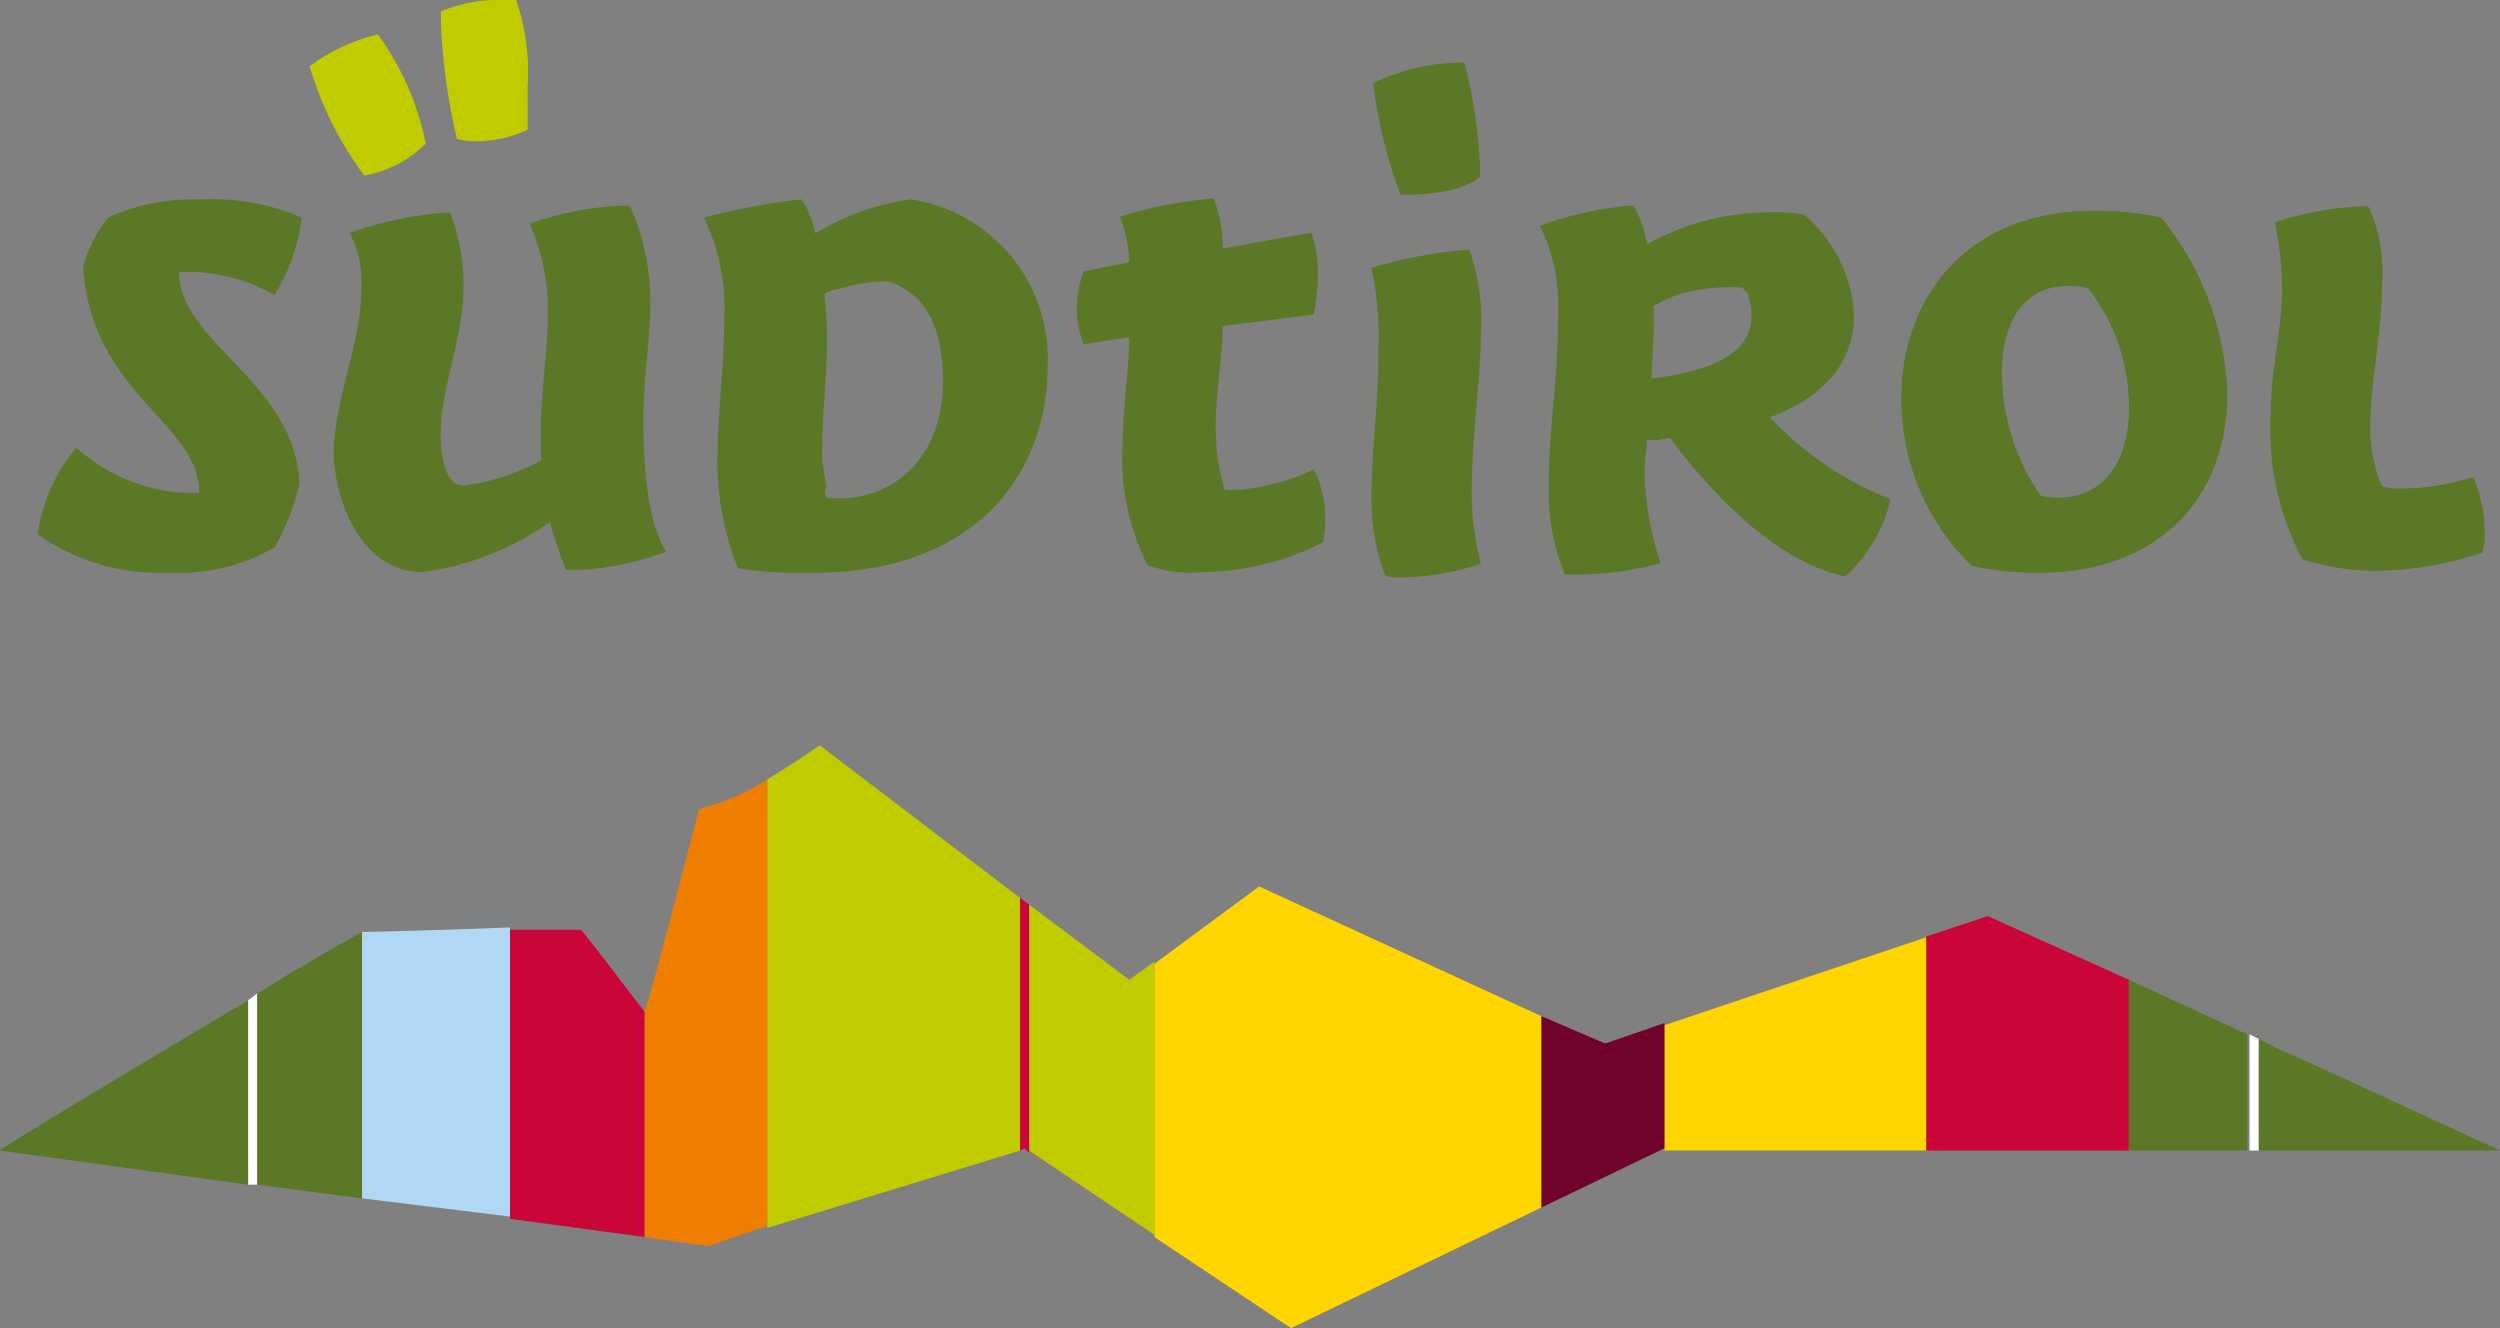
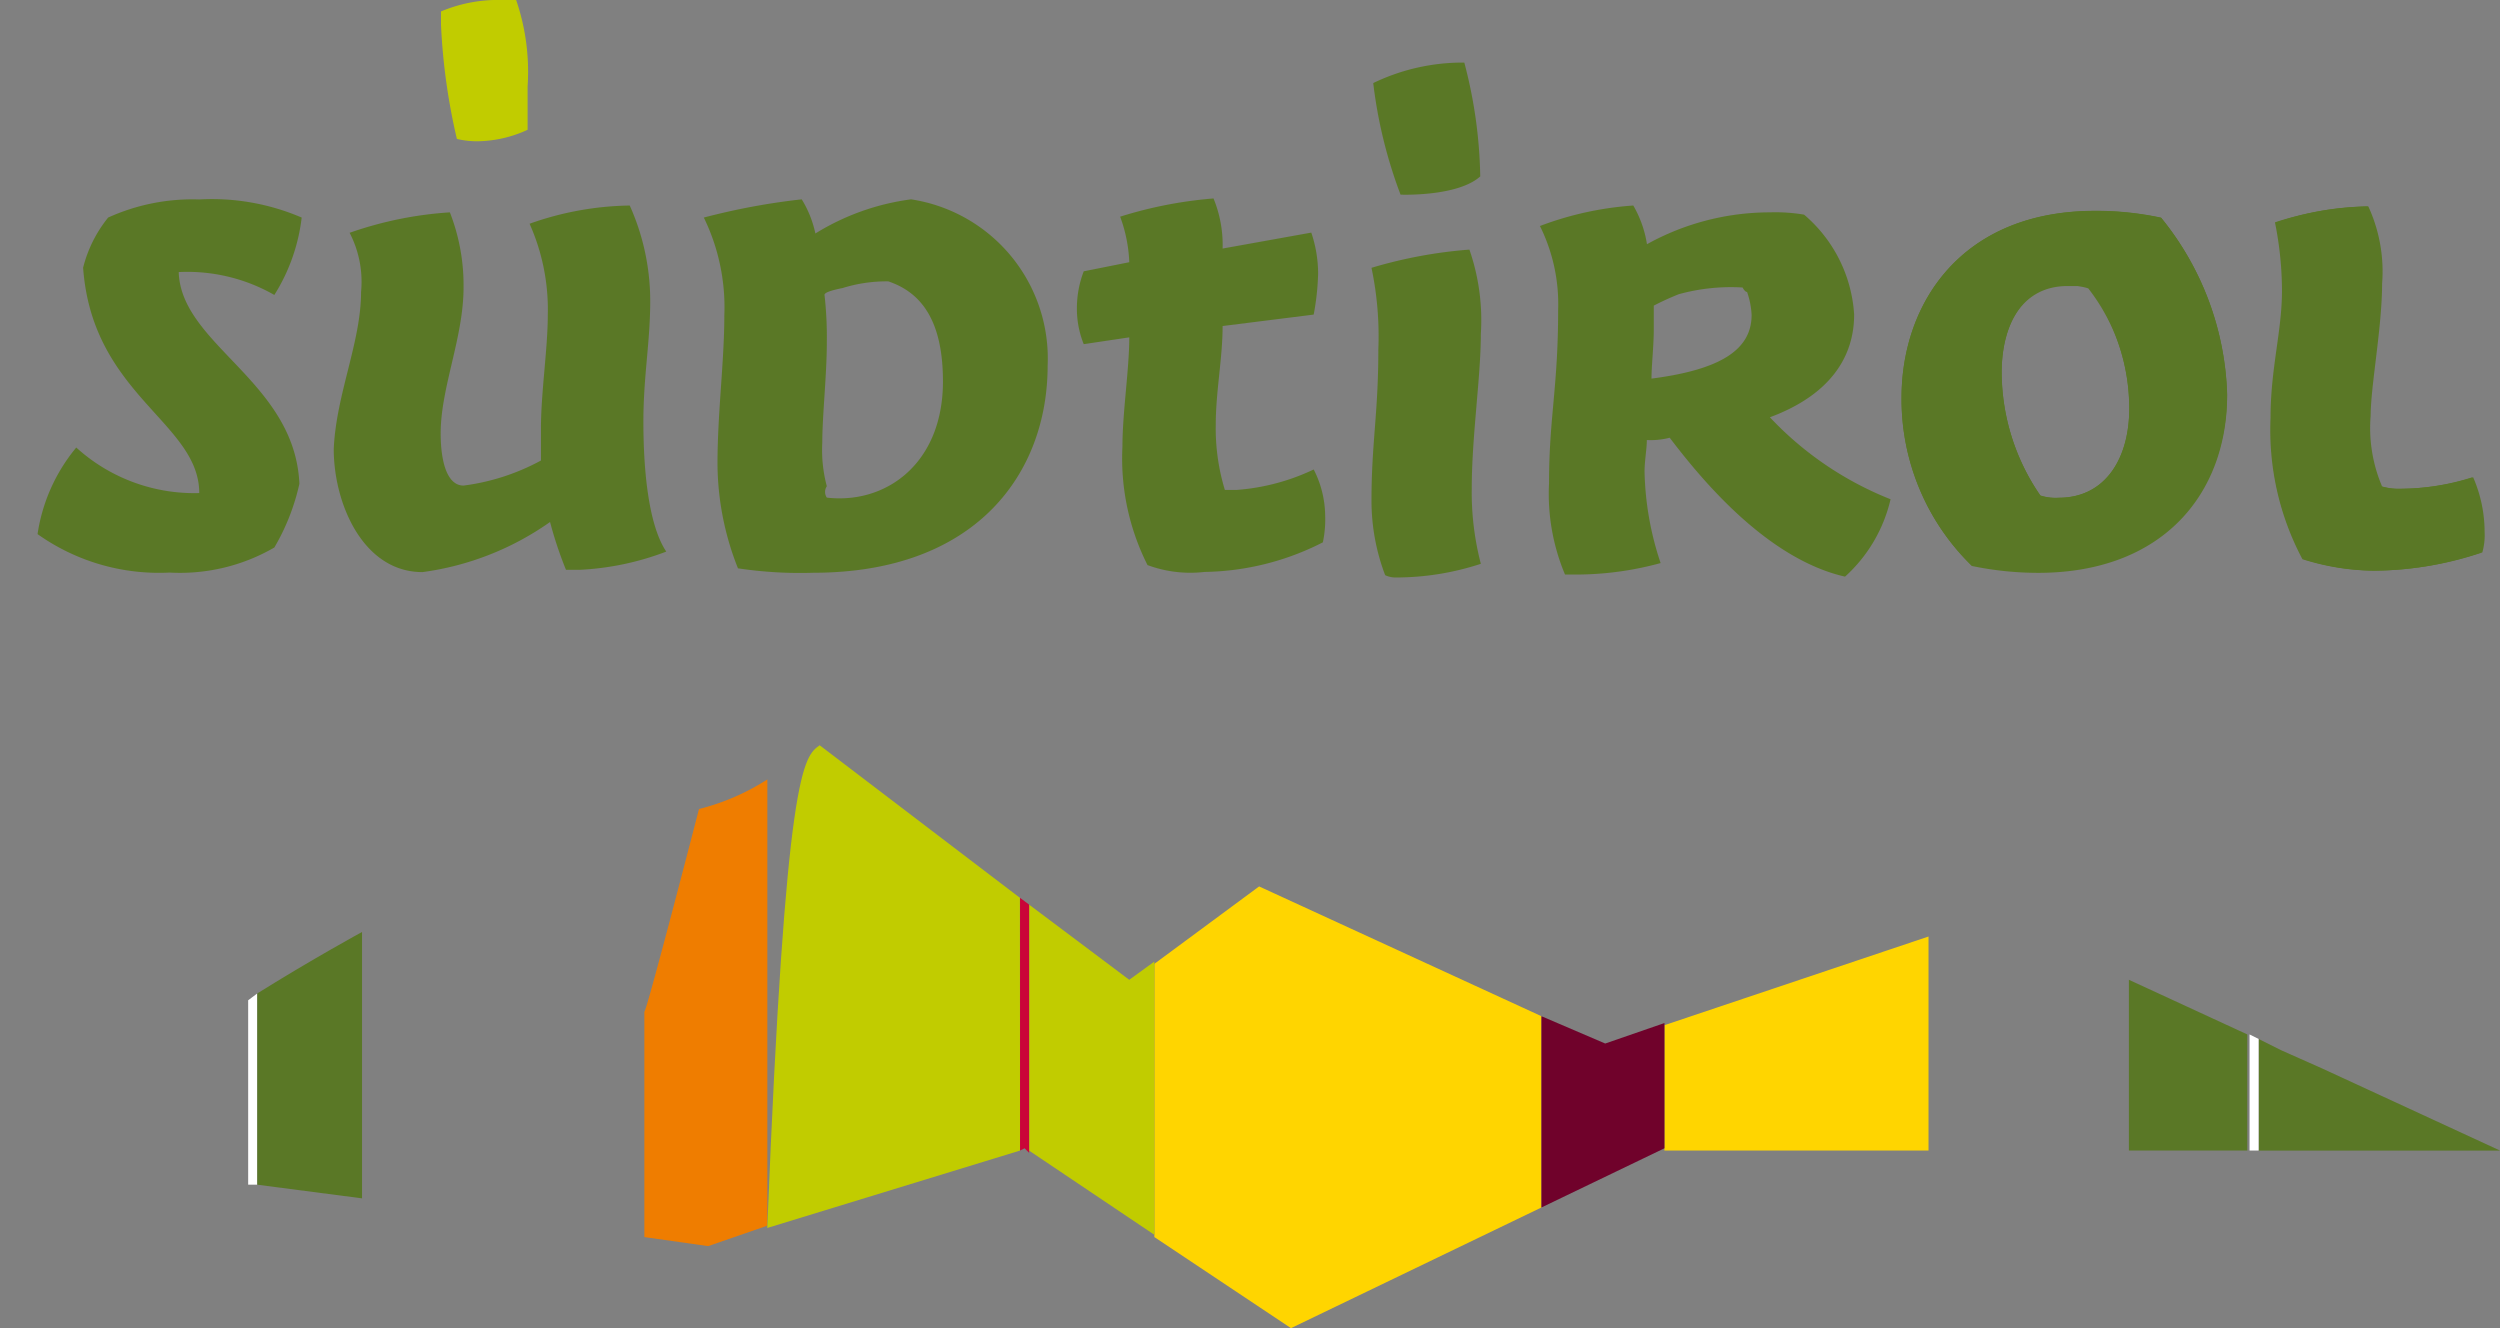
<svg xmlns="http://www.w3.org/2000/svg" id="logo-suedtirol" width="87.401" height="46.433" viewBox="0 0 87.401 46.433">
  <rect x="0" y="0" width="87.401" height="46.433" fill="#808080" stroke="none" />
  <g id="Gruppe_1333" data-name="Gruppe 1333" transform="translate(0 26.055)">
    <path id="Pfad_718" data-name="Pfad 718" d="M82.334,8.4v7.482H73.1V11.5Z" transform="translate(-14.912 -1.714)" fill="#ffd500" />
    <path id="Pfad_719" data-name="Pfad 719" d="M64.232,17.424l-8.756,4.219L50.7,18.458V8.906L54.362,6.2l9.87,4.537Z" transform="translate(-10.343 -1.265)" fill="#ffd500" />
    <path id="Pfad_720" data-name="Pfad 720" d="M72,12.139v4.378l-4.3,2.07V11.9l2.229.955Z" transform="translate(-13.81 -2.428)" fill="#70022b" />
-     <path id="Pfad_721" data-name="Pfad 721" d="M15.9,17.472V8.159c.4,0,3.184-.08,5.174-.159V18.109Z" transform="translate(-3.244 -1.632)" fill="#b0d8f4" />
    <path id="Pfad_722" data-name="Pfad 722" d="M32.6,1.5V17.1l-2.07.716L28.3,17.5V9.619c.08,0,1.91-7.084,1.91-7.084A8.046,8.046,0,0,0,32.6,1.5Z" transform="translate(-5.773 -0.306)" fill="#ef7d00" />
-     <path id="Pfad_723" data-name="Pfad 723" d="M27.1,10.965v7.88l-4.7-.637V8.1h2.468C24.868,8.02,26.539,10.249,27.1,10.965Z" transform="translate(-4.569 -1.652)" fill="#ca0538" />
-     <path id="Pfad_724" data-name="Pfad 724" d="M8.676,17.648,0,16.454c0-.08,4.935-3.025,8.676-5.254Z" transform="translate(0 -2.285)" fill="#5a7826" />
-     <path id="Pfad_725" data-name="Pfad 725" d="M91.684,9.729V15.7H84.6V8.216L86.749,7.5Z" transform="translate(-17.258 -1.53)" fill="#ca0538" />
    <path id="Pfad_726" data-name="Pfad 726" d="M11.218,10.9v6.686H10.9V11.139Z" transform="translate(-2.224 -2.224)" fill="#fff" />
    <path id="Pfad_727" data-name="Pfad 727" d="M49.578,8.99v9.552L45.2,15.6V7l3.5,2.627Z" transform="translate(-9.221 -1.428)" fill="#c1cc00" />
-     <path id="Pfad_728" data-name="Pfad 728" d="M42.536,14.169,33.7,16.875V1.194C34.337.8,34.974.4,35.531,0l7,5.333Z" transform="translate(-6.875)" fill="#c1cc00" />
+     <path id="Pfad_728" data-name="Pfad 728" d="M42.536,14.169,33.7,16.875C34.337.8,34.974.4,35.531,0l7,5.333Z" transform="translate(-6.875)" fill="#c1cc00" />
    <path id="Pfad_729" data-name="Pfad 729" d="M45.118,6.939v8.676l-.159-.159-.159.08V6.7Z" transform="translate(-9.139 -1.367)" fill="#ca0538" />
    <path id="Pfad_730" data-name="Pfad 730" d="M97.639,12.21v4.06H93.5V10.3Z" transform="translate(-19.073 -2.101)" fill="#5a7826" />
    <path id="Pfad_731" data-name="Pfad 731" d="M100,13.3l1.433.637,6.209,2.866H99.2V12.9Z" transform="translate(-20.236 -2.632)" fill="#5a7826" />
    <path id="Pfad_732" data-name="Pfad 732" d="M99.118,12.859v3.9H98.8V12.7Z" transform="translate(-20.155 -2.591)" fill="#fff" />
    <path id="Pfad_733" data-name="Pfad 733" d="M14.962,17.513,11.3,17.036V10.349C13.21,9.155,14.962,8.2,14.962,8.2Z" transform="translate(-2.305 -1.673)" fill="#5a7826" />
  </g>
  <g id="Gruppe_1348" data-name="Gruppe 1348" transform="translate(1.313)">
    <g id="Gruppe_1336" data-name="Gruppe 1336" transform="translate(9.51)">
      <g id="Gruppe_1334" data-name="Gruppe 1334" transform="translate(4.595)">
        <path id="Pfad_734" data-name="Pfad 734" d="M0,.876V.4A5.143,5.143,0,0,1,2.149,0h.478a7.737,7.737,0,0,1,.4,3.025V4.537a4.278,4.278,0,0,1-1.672.4,2.986,2.986,0,0,1-.8-.08A21.794,21.794,0,0,1,0,.876Z" fill="#c1cc00" />
      </g>
      <g id="Gruppe_1335" data-name="Gruppe 1335" transform="translate(0 1.203)">
-         <path id="Pfad_735" data-name="Pfad 735" d="M4.06,3.821A4.02,4.02,0,0,1,1.91,4.935,12.3,12.3,0,0,1,0,1.114,6.572,6.572,0,0,1,2.388,0,9.678,9.678,0,0,1,4.06,3.821Z" fill="#c1cc00" />
-       </g>
+         </g>
    </g>
    <g id="Gruppe_1347" data-name="Gruppe 1347" transform="translate(0 2.188)">
      <g id="Gruppe_1337" data-name="Gruppe 1337" transform="translate(0 4.766)">
        <path id="Pfad_736" data-name="Pfad 736" d="M8.378,3.339a6.121,6.121,0,0,0-3.343-.8c.08,2.547,4.06,3.821,4.219,7.4a7.651,7.651,0,0,1-.876,2.229,6.576,6.576,0,0,1-3.662.876A7.33,7.33,0,0,1,.1,11.7,6.152,6.152,0,0,1,1.453,8.673a6.141,6.141,0,0,0,4.3,1.592c0-2.468-3.741-3.423-4.06-7.88A4.539,4.539,0,0,1,2.568.633,7.128,7.128,0,0,1,5.752,0,7.949,7.949,0,0,1,9.334.633,6.491,6.491,0,0,1,8.378,3.339Z" transform="translate(-0.1 0.019)" fill="#5a7826" />
      </g>
      <g id="Gruppe_1338" data-name="Gruppe 1338" transform="translate(46.696)">
        <path id="Pfad_737" data-name="Pfad 737" d="M3.741,3.98c-.8.716-2.786.637-2.786.637A16.44,16.44,0,0,1,0,.716,7.181,7.181,0,0,1,3.184,0,16.557,16.557,0,0,1,3.741,3.98Z" fill="#5a7826" />
      </g>
      <g id="Gruppe_1339" data-name="Gruppe 1339" transform="translate(46.635 6.538)">
        <path id="Pfad_738" data-name="Pfad 738" d="M.478,11.383A7.316,7.316,0,0,1,0,8.756C0,6.766.239,5.731.239,3.5A11.626,11.626,0,0,0,0,.637,16.251,16.251,0,0,1,3.423,0a7.537,7.537,0,0,1,.4,2.945c0,1.512-.318,3.582-.318,5.413a9.889,9.889,0,0,0,.318,2.627,9.5,9.5,0,0,1-2.945.478.866.866,0,0,1-.4-.08Z" fill="#5a7826" />
      </g>
      <g id="Gruppe_1340" data-name="Gruppe 1340" transform="translate(36.336 4.75)">
        <path id="Pfad_739" data-name="Pfad 739" d="M2.468,12.816a8.268,8.268,0,0,1-.876-4.139c0-1.194.239-2.706.239-3.821L.239,5.094A3.3,3.3,0,0,1,0,3.821,3.605,3.605,0,0,1,.239,2.547l1.592-.318A5.146,5.146,0,0,0,1.512.637,14.81,14.81,0,0,1,4.776,0a4.284,4.284,0,0,1,.318,1.751l3.1-.557a4.507,4.507,0,0,1,.239,1.433A8.771,8.771,0,0,1,8.278,4.06l-3.184.4c0,1.114-.239,2.308-.239,3.423a7.36,7.36,0,0,0,.318,2.308h.4a7.559,7.559,0,0,0,2.706-.716,3.623,3.623,0,0,1,.4,1.592,3.875,3.875,0,0,1-.08.955,9.367,9.367,0,0,1-4.139,1.035,4.294,4.294,0,0,1-1.99-.239Z" transform="translate(0)" fill="#5a7826" />
      </g>
      <g id="Gruppe_1341" data-name="Gruppe 1341" transform="translate(52.524 4.997)">
        <path id="Pfad_740" data-name="Pfad 740" d="M7.084,2.866h0A6.855,6.855,0,0,0,4.856,3.1a9.338,9.338,0,0,0-.876.4v.8c0,.637-.08,1.274-.08,1.751,2.468-.318,3.5-1.035,3.5-2.229a2.828,2.828,0,0,0-.159-.8C7.164,3.025,7.084,2.866,7.084,2.866Zm3.9.955c0,1.433-.8,2.786-2.945,3.582a11.694,11.694,0,0,0,4.219,2.866,5.242,5.242,0,0,1-1.592,2.706c-2.786-.637-5.094-3.5-6.129-4.856a2.708,2.708,0,0,1-.8.08c0,.318-.08.716-.08,1.114A10.7,10.7,0,0,0,4.219,12.5a11.211,11.211,0,0,1-2.786.4H.876A7.284,7.284,0,0,1,.318,9.711c0-2.308.318-3.343.318-6.05A6.14,6.14,0,0,0,0,.716,11.405,11.405,0,0,1,3.264,0a3.919,3.919,0,0,1,.478,1.353A8.865,8.865,0,0,1,8.04.239a6.025,6.025,0,0,1,1.194.08,4.986,4.986,0,0,1,1.751,3.5Z" fill="#5a7826" />
      </g>
      <g id="Gruppe_1344" data-name="Gruppe 1344" transform="translate(65.166 5.028)">
        <path id="Pfad_741" data-name="Pfad 741" d="M16.318,0A5.438,5.438,0,0,1,16.8,2.706c0,1.512-.4,3.582-.4,4.617a5.21,5.21,0,0,0,.4,2.468,2.2,2.2,0,0,0,.716.08,8.428,8.428,0,0,0,2.468-.4,4.81,4.81,0,0,1,.4,1.91,2.2,2.2,0,0,1-.08.716,12.018,12.018,0,0,1-3.821.637,8.428,8.428,0,0,1-2.468-.4A9.631,9.631,0,0,1,12.9,7.4c0-1.751.4-3.025.4-4.458A12.149,12.149,0,0,0,13.054.557,11.226,11.226,0,0,1,16.318,0ZM5.492,10.189c1.672,0,2.468-1.433,2.468-3.1A6.761,6.761,0,0,0,6.527,2.866c-.239-.08-.478-.08-.716-.159C4.3,2.706,3.5,4.06,3.5,5.811a7.634,7.634,0,0,0,1.353,4.3A1.753,1.753,0,0,0,5.492,10.189ZM2.468,12.577A8.117,8.117,0,0,1,0,6.686C0,3.423,2.07.159,6.766.159A10.806,10.806,0,0,1,9.074.4a10.235,10.235,0,0,1,2.308,6.129c0,3.423-2.229,6.209-6.607,6.209A11.366,11.366,0,0,1,2.468,12.5Z" fill="#5a7826" />
        <g id="Gruppe_1342" data-name="Gruppe 1342" transform="translate(12.95)">
          <path id="Pfad_742" data-name="Pfad 742" d="M3.343,0a5.438,5.438,0,0,1,.478,2.706c0,1.512-.4,3.582-.4,4.617a5.21,5.21,0,0,0,.4,2.468,2.2,2.2,0,0,0,.716.08A8.428,8.428,0,0,0,7,9.472a4.81,4.81,0,0,1,.4,1.91,2.2,2.2,0,0,1-.08.716,11.909,11.909,0,0,1-3.741.637,8.428,8.428,0,0,1-2.468-.4A8.9,8.9,0,0,1,0,7.4C0,5.652.4,4.378.4,2.945A12.149,12.149,0,0,0,.159.557,10.27,10.27,0,0,1,3.343,0Z" transform="translate(0)" fill="#5a7826" />
        </g>
        <g id="Gruppe_1343" data-name="Gruppe 1343" transform="translate(0 0.154)">
          <path id="Pfad_743" data-name="Pfad 743" d="M5.492,10.03c1.672,0,2.468-1.433,2.468-3.1a7.154,7.154,0,0,0-1.433-4.3H5.811C4.219,2.627,3.5,3.98,3.5,5.652a7.634,7.634,0,0,0,1.353,4.3A1.753,1.753,0,0,0,5.492,10.03ZM2.468,12.418A8.117,8.117,0,0,1,0,6.527C0,3.264,2.07,0,6.766,0A10.806,10.806,0,0,1,9.074.239a10.274,10.274,0,0,1,2.308,6.209c0,3.423-2.229,6.209-6.607,6.209a11.366,11.366,0,0,1-2.308-.239Z" fill="#5a7826" />
        </g>
      </g>
      <g id="Gruppe_1345" data-name="Gruppe 1345" transform="translate(10.355 4.997)">
        <path id="Pfad_744" data-name="Pfad 744" d="M7.144,7.8c0-1.274.239-2.786.239-3.98A7.353,7.353,0,0,0,6.746.637,10.858,10.858,0,0,1,10.248,0a8.147,8.147,0,0,1,.716,3.343c0,1.433-.239,2.627-.239,4.219s.159,3.582.8,4.537a9.773,9.773,0,0,1-3.025.637H8.019a13.717,13.717,0,0,1-.557-1.672A10.044,10.044,0,0,1,3,12.816c-2.07,0-3.1-2.388-3.1-4.3.08-1.91.955-3.741.955-5.492a3.724,3.724,0,0,0-.4-2.07A13.054,13.054,0,0,1,3.96.239a7.012,7.012,0,0,1,.478,2.627c0,1.751-.8,3.5-.8,5.094,0,1.035.239,1.831.8,1.831a7.728,7.728,0,0,0,2.706-.876Z" transform="translate(0.1 0)" fill="#5a7826" />
      </g>
      <g id="Gruppe_1346" data-name="Gruppe 1346" transform="translate(23.293 4.781)">
        <path id="Pfad_745" data-name="Pfad 745" d="M4.3,10.428c2.07.239,4.06-1.194,4.06-4.06,0-2.07-.716-3.1-1.91-3.5A5.132,5.132,0,0,0,4.856,3.1c-.4.08-.637.159-.637.239A13.245,13.245,0,0,1,4.3,5.015c0,1.114-.159,2.547-.159,3.5A4.9,4.9,0,0,0,4.3,10.03.355.355,0,0,0,4.3,10.428ZM3.9,1.194A8.441,8.441,0,0,1,7.244,0,5.628,5.628,0,0,1,12.02,5.811c0,3.741-2.468,7.244-8.2,7.244A14.557,14.557,0,0,1,1.194,12.9,9.984,9.984,0,0,1,.478,9.234c0-1.751.239-3.582.239-5.174A7.16,7.16,0,0,0,0,.637,23.647,23.647,0,0,1,3.423,0,3.753,3.753,0,0,1,3.9,1.194Z" transform="translate(0)" fill="#5a7826" />
      </g>
    </g>
  </g>
</svg>